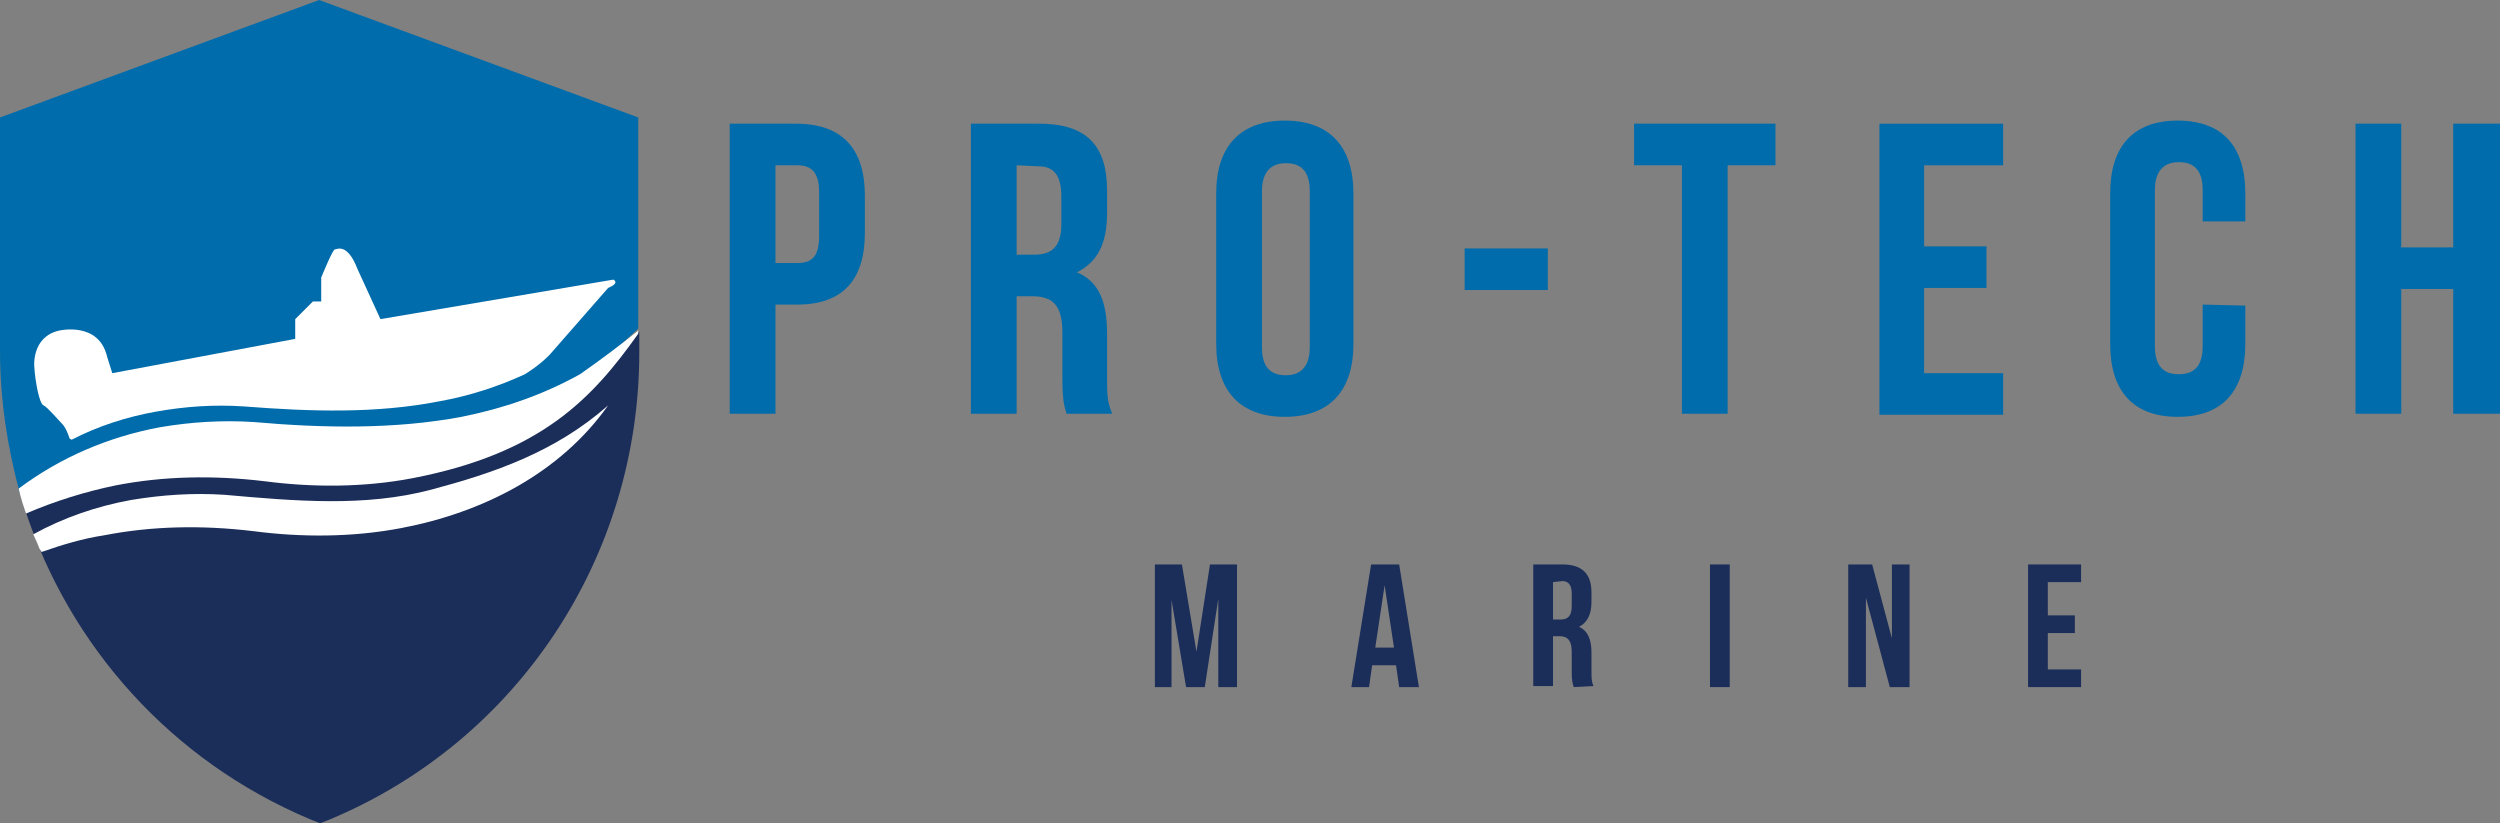
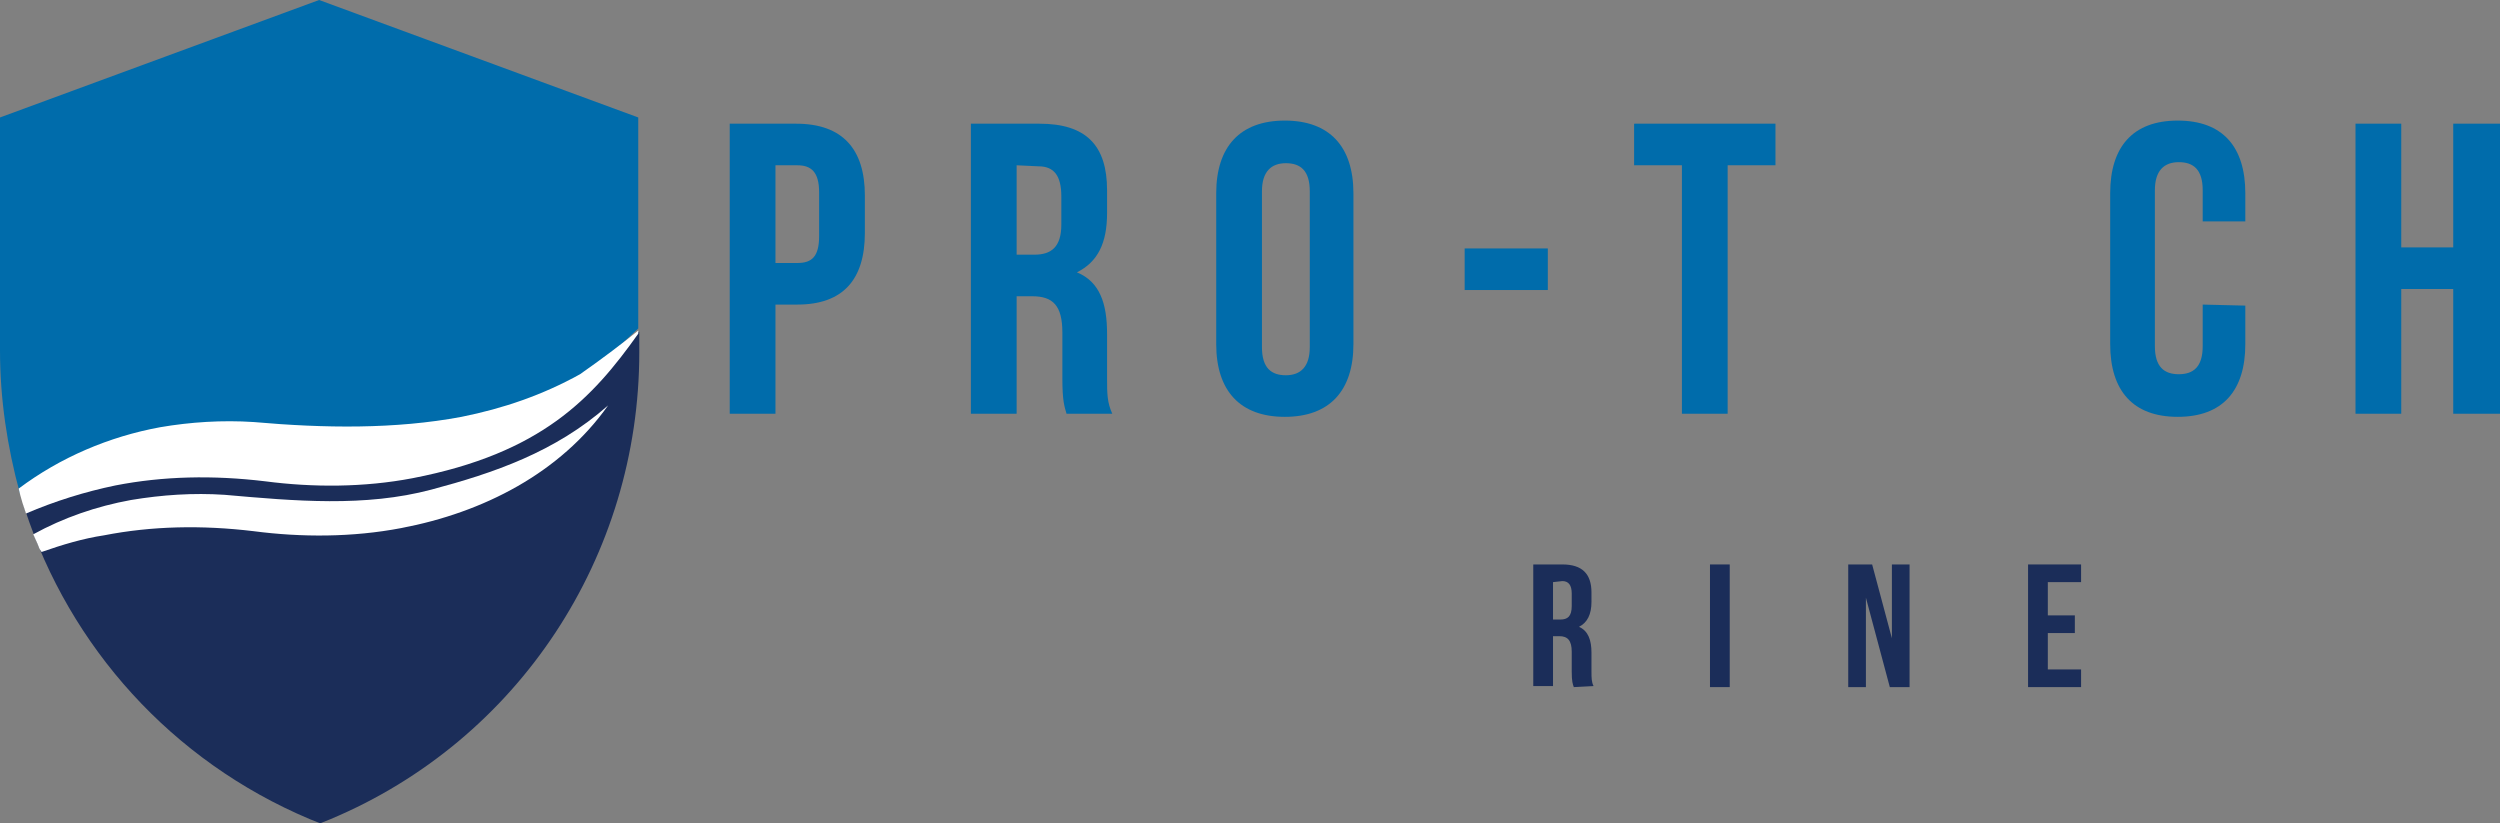
<svg xmlns="http://www.w3.org/2000/svg" version="1.1" id="Layer_1" x="0px" y="0px" viewBox="0 0 240.5 79.2" style="enable-background:new 0 0 240.5 79.2;" xml:space="preserve">
  <rect x="0" y="0" width="240.5" height="79.2" fill="#808080" stroke="none" />
  <style type="text/css">
	.st0{fill:#006CAB;}
	.st1{fill:#1B2D59;}
	.st2{fill:#FFFFFF;}
	.st3{fill:none;}
</style>
  <g>
    <g>
      <path class="st0" d="M30.7,0L0,11.3v22.4c0,4.7,0.7,9.3,1.9,13.7l23.4-6.2l9.8,1.7l12.7-2.4l7.8-3.5l5.8-5.4V11.3L30.7,0z" />
      <path class="st1" d="M58.8,34.2L54,37.9l-4.9,2.7c0,0-8.1,2.2-8.6,2.3c-0.5,0.1-6.6,0.7-7.1,0.8c-0.5,0.1-6.8,0.3-6.8,0.3    l-8.3-0.3l-10,2.2l-6.1,2.5c0.1,0.2,0.1,0.4,0.2,0.6c4.3,13.2,14.1,24.2,27.4,29.8l1,0.4l1-0.4c18.1-7.6,29.7-25.3,29.7-44.9v-2    l-0.4,0.3L58.8,34.2z" />
    </g>
    <g>
      <path class="st0" d="M83.2,18.8v3.6c0,4.5-2.1,6.9-6.5,6.9h-2.1v10.5h-4.4V11.9h6.4C81.1,11.9,83.2,14.4,83.2,18.8z M74.6,15.9    v9.4h2.1c1.4,0,2.1-0.6,2.1-2.6v-4.2c0-2-0.8-2.6-2.1-2.6H74.6z" />
      <path class="st0" d="M102.6,39.8c-0.2-0.7-0.4-1.2-0.4-3.4V32c0-2.6-0.9-3.5-2.9-3.5h-1.5v11.3h-4.4V11.9h6.6    c4.5,0,6.5,2.1,6.5,6.4v2.2c0,2.9-0.9,4.7-2.9,5.7c2.2,0.9,2.9,3,2.9,5.9v4.3c0,1.4,0,2.3,0.5,3.4H102.6z M97.8,15.9v8.6h1.7    c1.6,0,2.6-0.7,2.6-2.9v-2.7c0-2-0.7-2.9-2.2-2.9L97.8,15.9L97.8,15.9z" />
      <path class="st0" d="M117,18.6c0-4.5,2.3-7,6.6-7c4.3,0,6.6,2.5,6.6,7v14.5c0,4.5-2.3,7-6.6,7s-6.6-2.5-6.6-7V18.6z M121.4,33.4    c0,2,0.9,2.7,2.3,2.7c1.4,0,2.3-0.8,2.3-2.7v-15c0-2-0.9-2.7-2.3-2.7c-1.4,0-2.3,0.8-2.3,2.7V33.4z" />
      <path class="st0" d="M140.9,23.9h8v4h-8V23.9z" />
      <path class="st0" d="M157.3,11.9h13.5v4h-4.6v23.9h-4.4V15.9h-4.6v-4H157.3z" />
-       <path class="st0" d="M185.1,23.7h6v4h-6v8.2h7.6v4h-11.9v-28h11.9v4h-7.6V23.7z" />
      <path class="st0" d="M216,29.4v3.7c0,4.5-2.2,7-6.5,7s-6.5-2.5-6.5-7V18.6c0-4.5,2.2-7,6.5-7s6.5,2.5,6.5,7v2.7h-4.1v-3    c0-2-0.9-2.7-2.3-2.7c-1.4,0-2.3,0.8-2.3,2.7v15c0,2,0.9,2.7,2.3,2.7c1.4,0,2.3-0.7,2.3-2.7v-4L216,29.4L216,29.4z" />
      <path class="st0" d="M231,39.8h-4.4V11.9h4.4v11.9h5V11.9h4.5v27.9H236v-12h-5V39.8z" />
    </g>
    <g>
-       <path class="st1" d="M115.1,62.7l1.3-8.4h2.6v11.8h-1.8v-8.5l-1.3,8.5h-1.8l-1.4-8.4v8.4h-1.6V54.3h2.6L115.1,62.7z" />
-       <path class="st1" d="M136.5,66.1h-1.9l-0.3-2.1H132l-0.3,2.1H130l1.9-11.8h2.7L136.5,66.1z M132.3,62.3h1.8l-0.9-6L132.3,62.3z" />
      <path class="st1" d="M151.4,66.1c-0.1-0.3-0.2-0.5-0.2-1.5v-1.9c0-1.1-0.4-1.5-1.2-1.5h-0.6V66h-1.9V54.3h2.8    c1.9,0,2.8,0.9,2.8,2.7v0.9c0,1.2-0.4,2-1.2,2.4c0.9,0.4,1.2,1.3,1.2,2.5v1.8c0,0.6,0,1,0.2,1.4L151.4,66.1L151.4,66.1z M149.4,56    v3.6h0.7c0.7,0,1.1-0.3,1.1-1.3v-1.2c0-0.8-0.3-1.2-0.9-1.2L149.4,56L149.4,56z" />
      <path class="st1" d="M164.5,54.3h1.9v11.8h-1.9V54.3z" />
      <path class="st1" d="M179.5,57.5v8.6h-1.7V54.3h2.3l1.9,7.1v-7.1h1.7v11.8h-1.9L179.5,57.5z" />
      <path class="st1" d="M197,59.2h2.6v1.7H197v3.5h3.2v1.7h-5.1V54.3h5.1V56H197V59.2z" />
    </g>
    <g>
-       <path class="st2" d="M59,26.9l-22.4,3.8l-2.2-4.8c-1-2.6-2-1.9-2.2-1.9c-0.2,0-1.3,2.7-1.3,2.7V29l-0.8,0l-1.7,1.7v1.9l-17.6,3.3    l-0.5-1.6c-0.8-3.4-4.6-2.5-4.6-2.5c-2.7,0.6-2.4,3.5-2.4,3.5c0.1,1.5,0.5,3.6,0.9,3.7c0.4,0.2,1.4,1.4,1.8,1.8    c0.4,0.4,0.7,1.4,0.7,1.4l0.2,0.1c2.5-1.3,5.3-2.2,8.1-2.7s5.6-0.7,8.5-0.5c6.4,0.5,12.7,0.7,18.8-0.5c2.8-0.5,5.6-1.4,8.2-2.6    c1.6-1,2.4-1.9,2.4-1.9l5.6-6.4C59.7,27.2,59,26.9,59,26.9z" />
      <path class="st2" d="M12.5,43.1c-1.1,0.2-2.3,0.5-3.4,0.8l0.6,0.9l13.4-2.3C19.4,42.3,15.9,42.4,12.5,43.1z" />
    </g>
    <path class="st2" d="M4,53.1c2-0.7,4-1.3,6-1.6c4.6-0.9,9.4-1,14.4-0.4c4.6,0.6,9.5,0.6,14.2-0.3c7.9-1.5,15.3-5.3,19.9-11.8   c-5.1,4.5-11,6.5-17,8.1c-6.4,1.7-13.1,1.1-19.9,0.5c-3-0.2-6,0-9,0.5c-3.3,0.6-6.5,1.7-9.4,3.3l0.4,0.9l0.2,0.5L4,53.1z" />
    <line class="st3" x1="61.4" y1="32" x2="61.4" y2="32" />
    <path class="st2" d="M55.8,36c-3.6,2-7.4,3.3-11.4,4.1c-6.4,1.2-13.2,1.1-20,0.5c-3-0.2-6.1,0-9,0.5C10.5,42,5.8,44,1.8,47   c0,0,0.2,1,0.7,2.4c2.8-1.2,5.7-2.1,8.6-2.7c4.6-0.9,9.4-1,14.4-0.4c4.6,0.6,9.5,0.6,14.2-0.3c12.4-2.4,17.3-7.7,21.7-13.9l0,0l0,0   v-0.3C59.8,33.1,57.8,34.6,55.8,36z" />
  </g>
</svg>